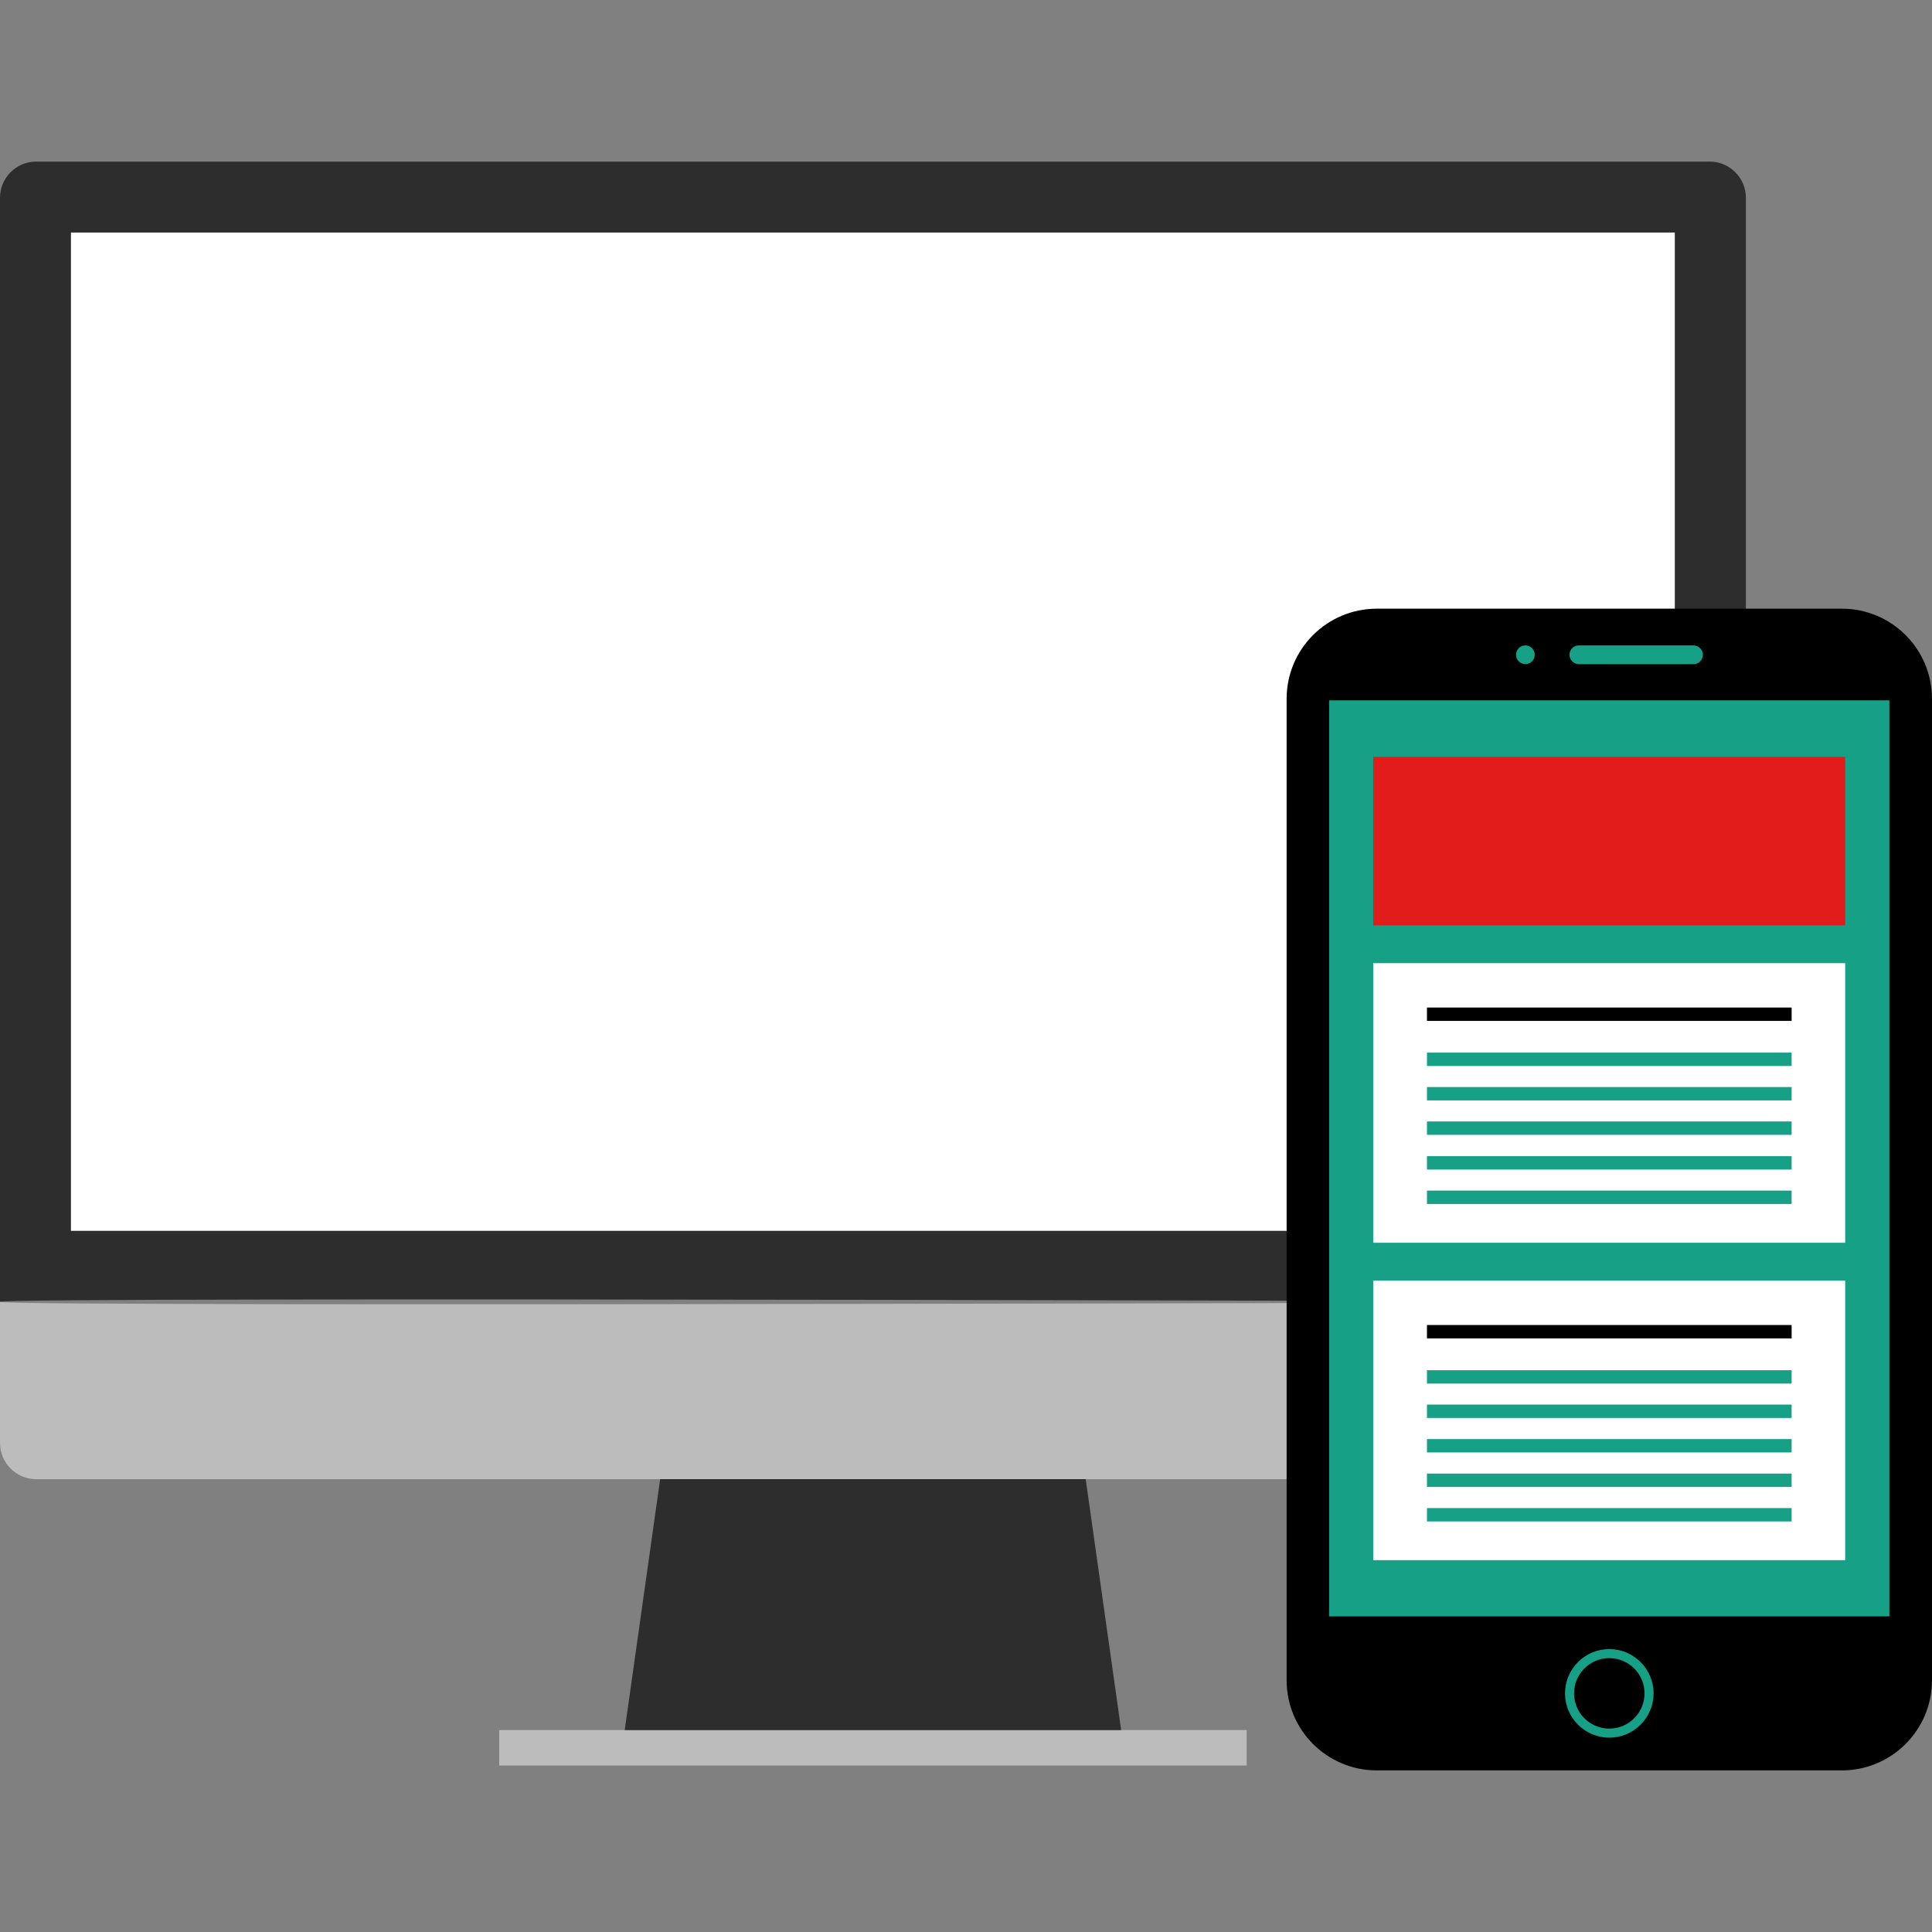
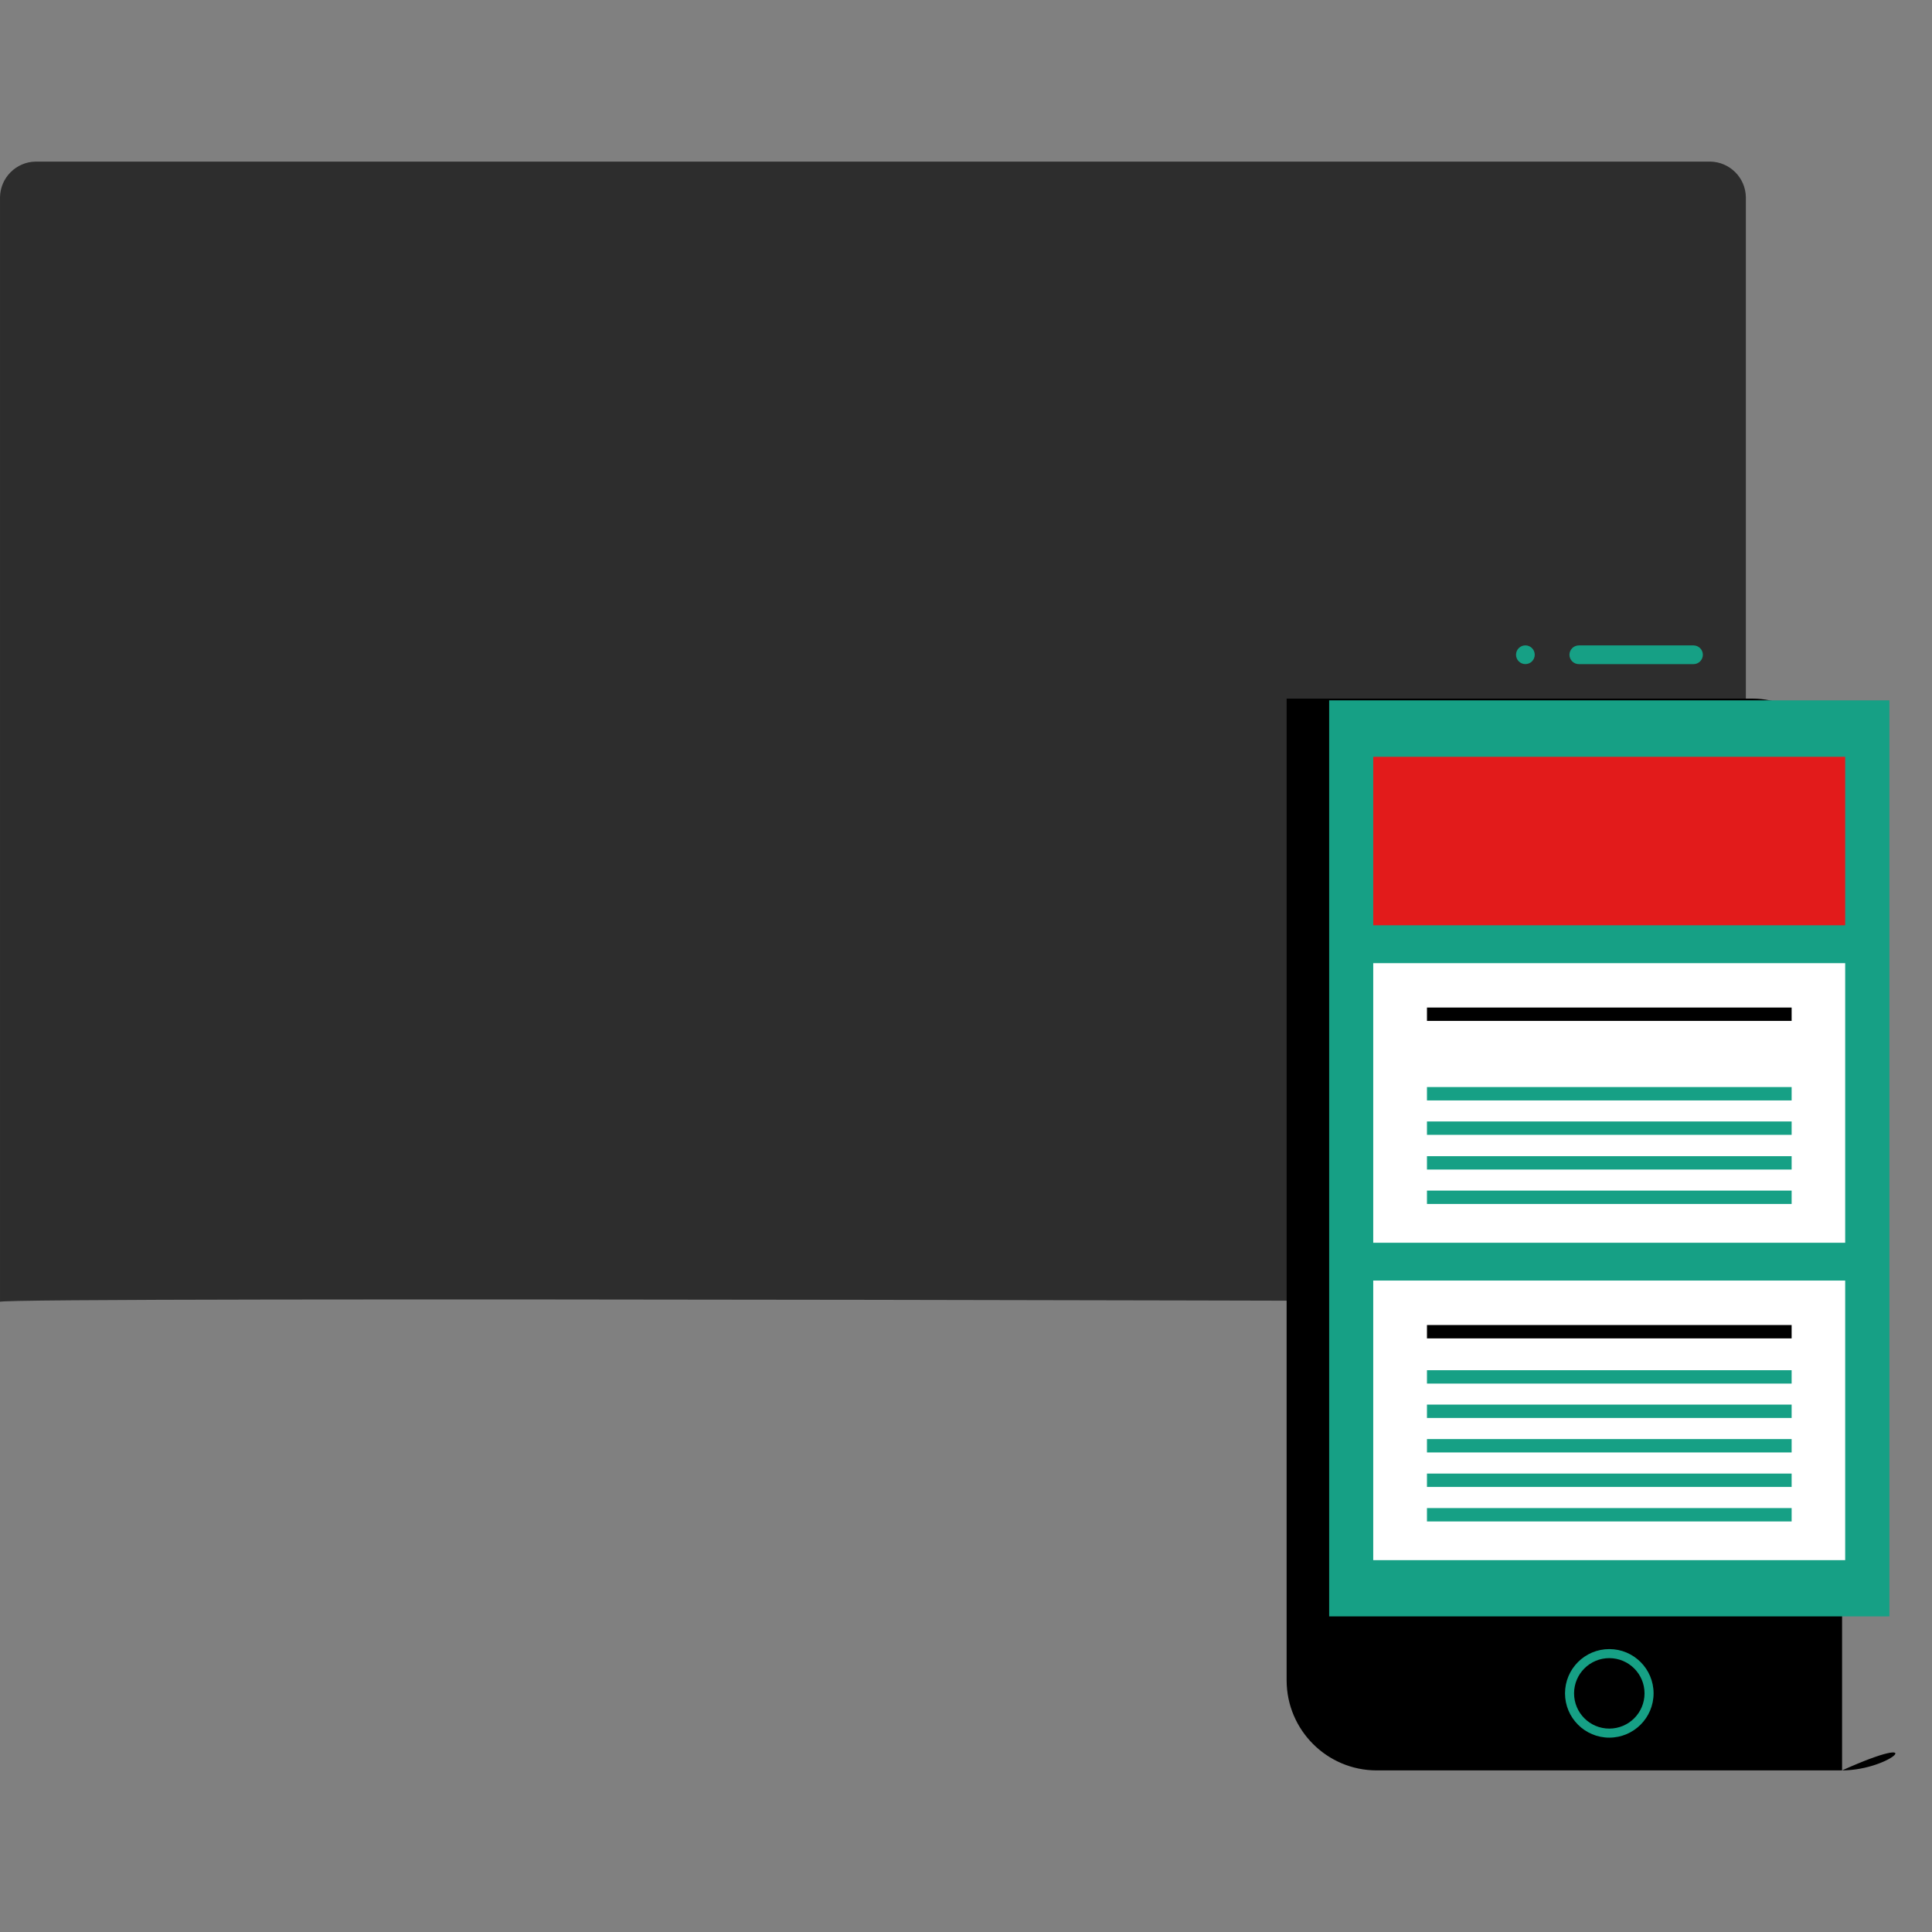
<svg xmlns="http://www.w3.org/2000/svg" version="1.1" id="Layer_1" viewBox="0 0 512.003 512.003" xml:space="preserve" width="64px" height="64px" fill="#000000">
  <rect x="0" y="0" width="512.003" height="512.003" fill="#808080" stroke="none" />
  <g id="SVGRepo_bgCarrier" stroke-width="0" />
  <g id="SVGRepo_tracerCarrier" stroke-linecap="round" stroke-linejoin="round" />
  <g id="SVGRepo_iconCarrier">
    <path style="fill:#2D2D2D;" d="M0.003,345.002V52.226c0.104-5.144,4.256-9.296,9.4-9.4h443.872c5.144,0.104,9.296,4.256,9.4,9.4 v292.8C462.675,345.026-1.437,343.554,0.003,345.002z" />
    <g>
-       <path style="fill:#BCBCBC;" d="M0.003,345.002v37.6c0.112,5.152,4.256,9.296,9.4,9.4h443.872c5.144-0.104,9.296-4.256,9.4-9.4 v-37.6C462.675,345.002-1.437,346.45,0.003,345.002z" />
-       <rect x="132.299" y="458.482" style="fill:#BCBCBC;" width="198.08" height="9.4" />
-     </g>
-     <polygon style="fill:#2D2D2D;" points="297.123,458.498 165.555,458.498 174.947,391.994 287.723,391.994 " />
-     <rect x="18.803" y="61.626" style="fill:#FFFFFF;" width="425.04" height="264.56" />
-     <path d="M488.171,469.178H364.803c-13.144-0.032-23.8-10.688-23.832-23.832V185.138c0.032-13.144,10.688-23.8,23.832-23.832h123.368 c13.144,0.032,23.8,10.688,23.832,23.832v260.208C511.963,458.49,501.323,469.138,488.171,469.178z" />
+       </g>
+     <path d="M488.171,469.178H364.803c-13.144-0.032-23.8-10.688-23.832-23.832V185.138h123.368 c13.144,0.032,23.8,10.688,23.832,23.832v260.208C511.963,458.49,501.323,469.138,488.171,469.178z" />
    <g>
      <rect x="352.243" y="185.602" style="fill:#16a085;" width="148.472" height="242.76" />
      <path style="fill:#16a085;" d="M448.747,176.002h-30.344c-1.368-0.008-2.472-1.112-2.48-2.48l0,0 c0.008-1.368,1.112-2.472,2.48-2.48h30.4c1.368,0.008,2.472,1.112,2.48,2.48l0,0c-0.008,1.376-1.12,2.488-2.496,2.48 C448.779,176.002,448.763,176.002,448.747,176.002z" />
      <circle style="fill:#16a085;" cx="404.243" cy="173.514" r="2.48" />
      <path style="fill:#16a085;" d="M426.483,460.498c-6.48,0-11.736-5.256-11.736-11.736c0-6.48,5.256-11.736,11.736-11.736 c6.48,0,11.736,5.256,11.736,11.736l0,0C438.211,455.242,432.963,460.49,426.483,460.498z M426.483,439.426 c-5.16,0-9.336,4.176-9.336,9.336s4.176,9.336,9.336,9.336s9.336-4.176,9.336-9.336l0,0 C435.819,443.61,431.643,439.434,426.483,439.426z" />
    </g>
    <rect x="363.923" y="339.362" style="fill:#FFFFFF;" width="125.072" height="74.096" />
    <rect x="378.163" y="351.146" width="96.64" height="3.544" />
    <g>
      <rect x="378.163" y="363.122" style="fill:#16a085;" width="96.64" height="3.544" />
      <rect x="378.163" y="372.234" style="fill:#16a085;" width="96.64" height="3.544" />
      <rect x="378.163" y="381.37" style="fill:#16a085;" width="96.64" height="3.544" />
      <rect x="378.163" y="390.514" style="fill:#16a085;" width="96.64" height="3.544" />
      <rect x="378.163" y="399.658" style="fill:#16a085;" width="96.64" height="3.544" />
    </g>
    <rect x="363.923" y="255.25" style="fill:#FFFFFF;" width="125.072" height="74.096" />
    <rect x="378.163" y="267.01" width="96.64" height="3.544" />
    <g>
-       <rect x="378.163" y="278.954" style="fill:#16a085;" width="96.64" height="3.544" />
      <rect x="378.163" y="288.082" style="fill:#16a085;" width="96.64" height="3.544" />
      <rect x="378.163" y="297.202" style="fill:#16a085;" width="96.64" height="3.544" />
      <rect x="378.163" y="306.402" style="fill:#16a085;" width="96.64" height="3.544" />
      <rect x="378.163" y="315.522" style="fill:#16a085;" width="96.64" height="3.544" />
    </g>
    <rect x="363.923" y="200.562" style="fill:#E21B1B;" width="125.072" height="44.648" />
  </g>
</svg>